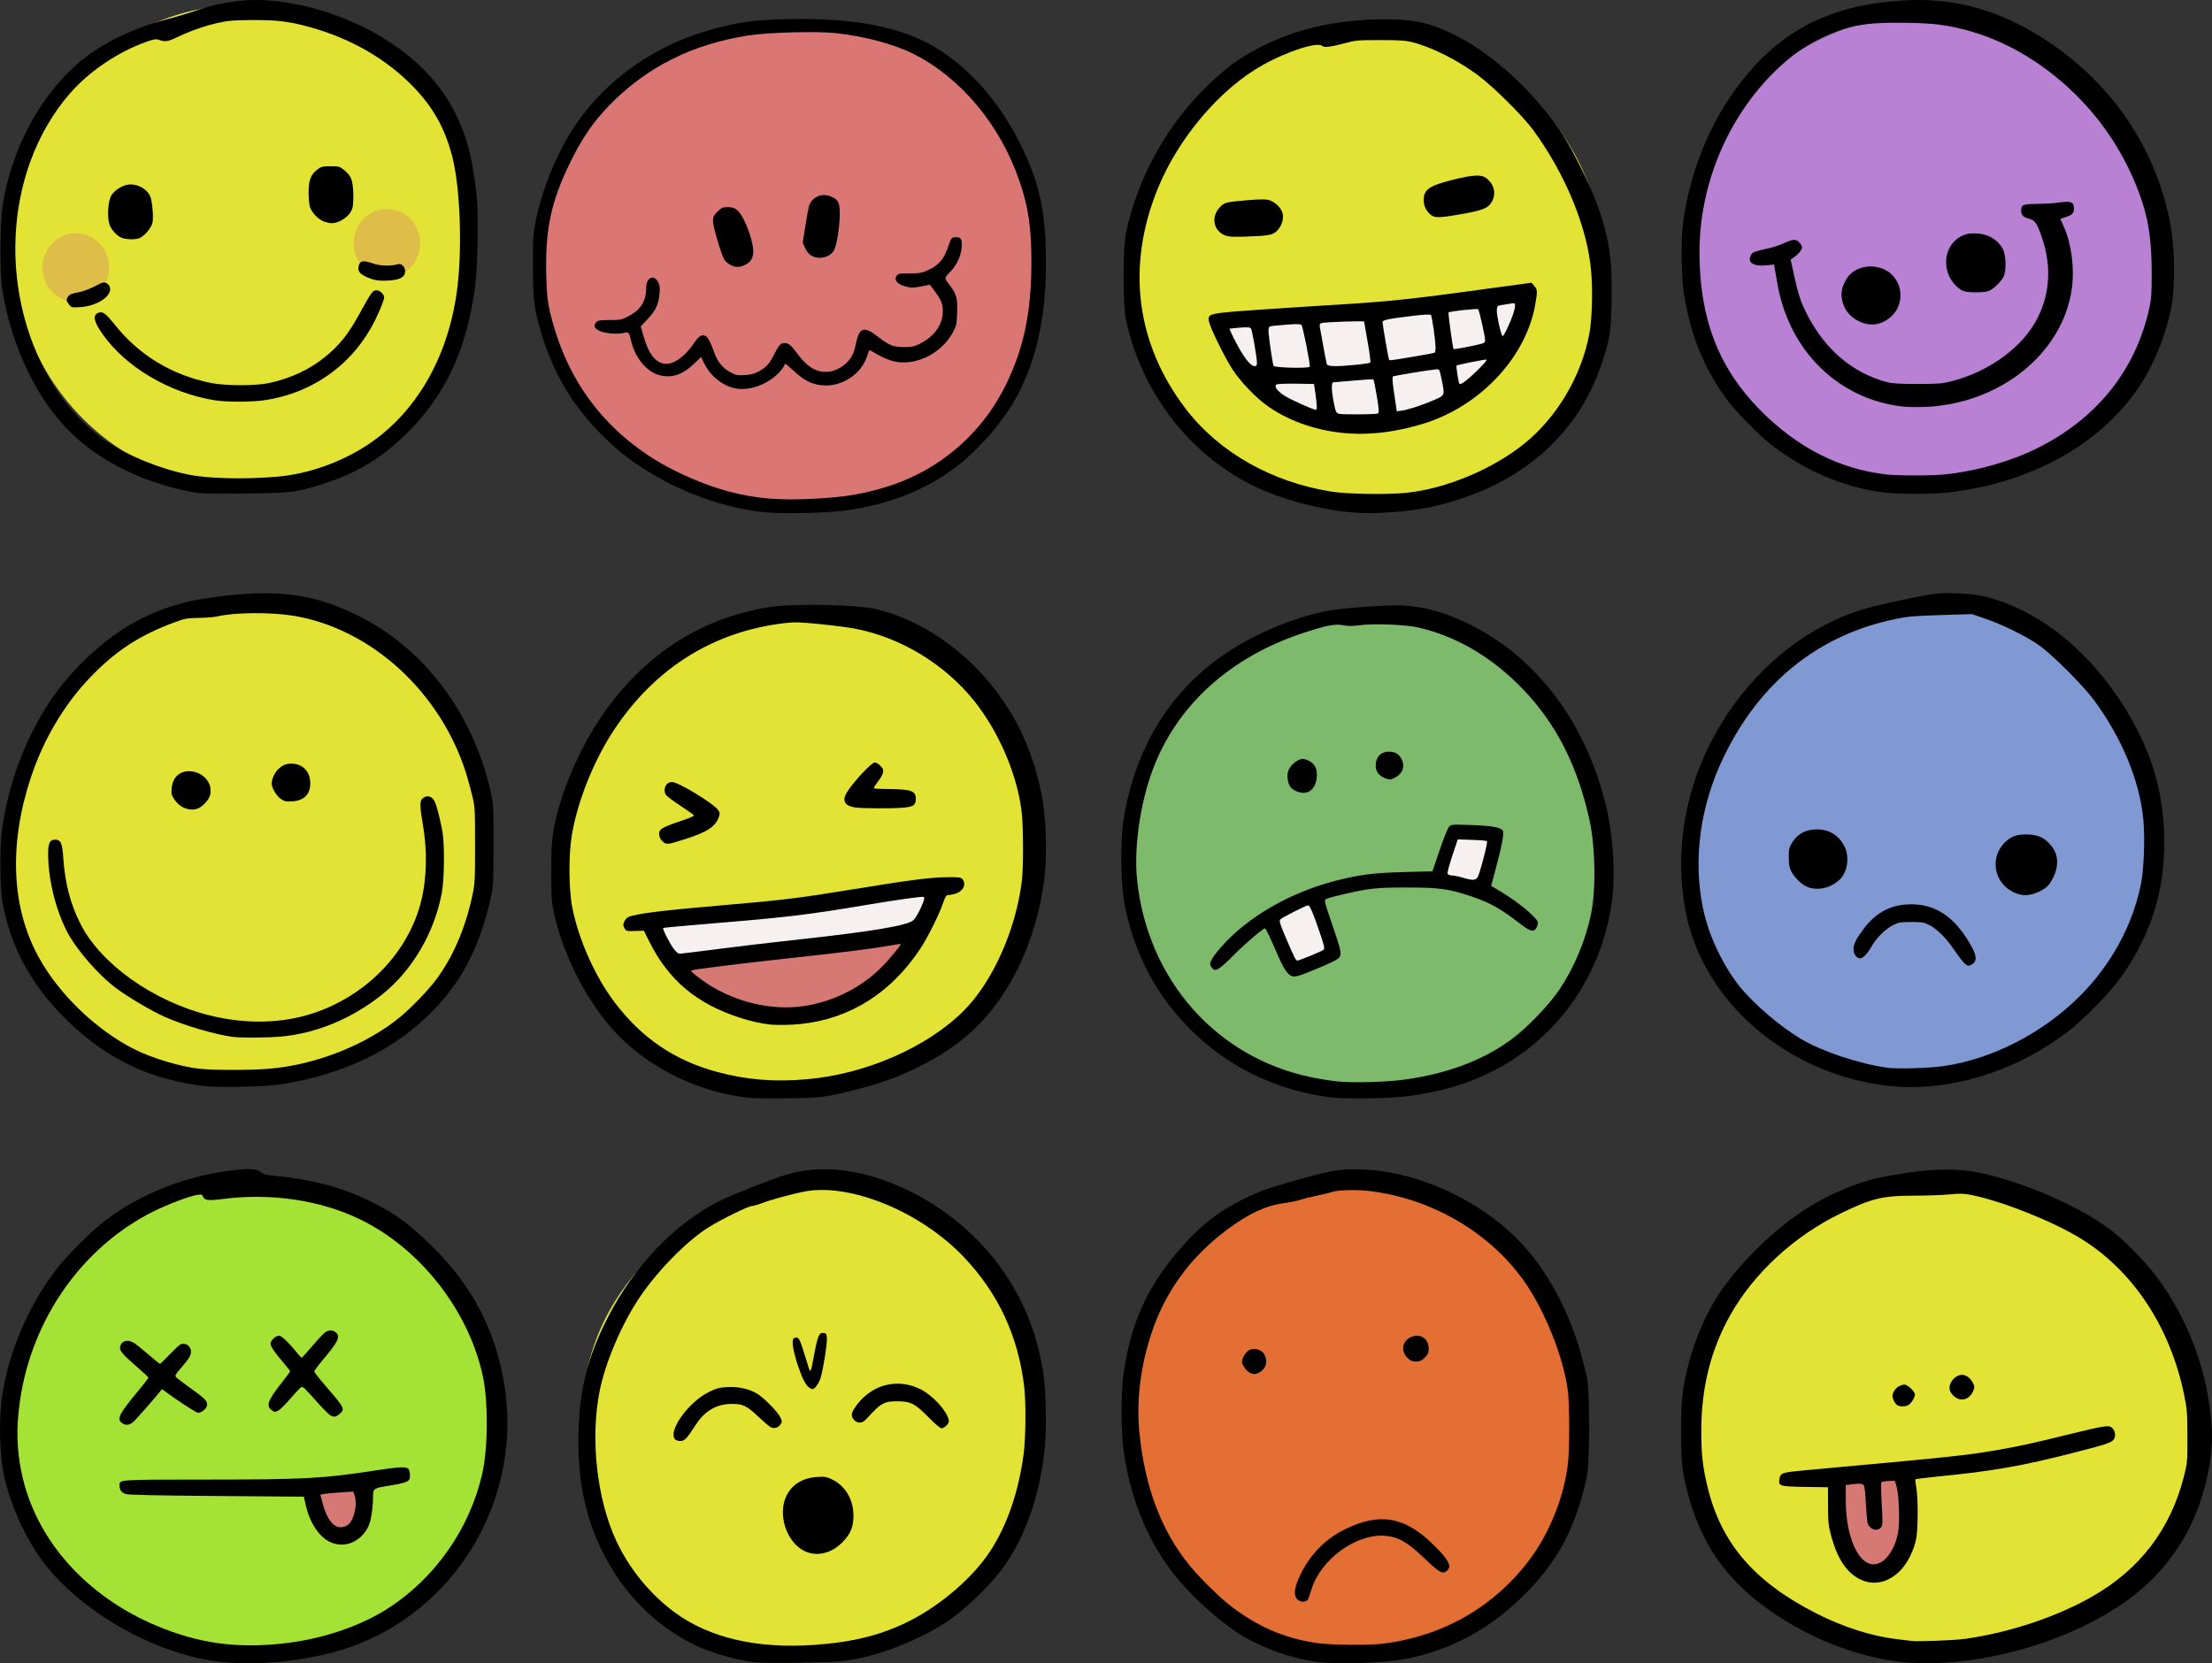
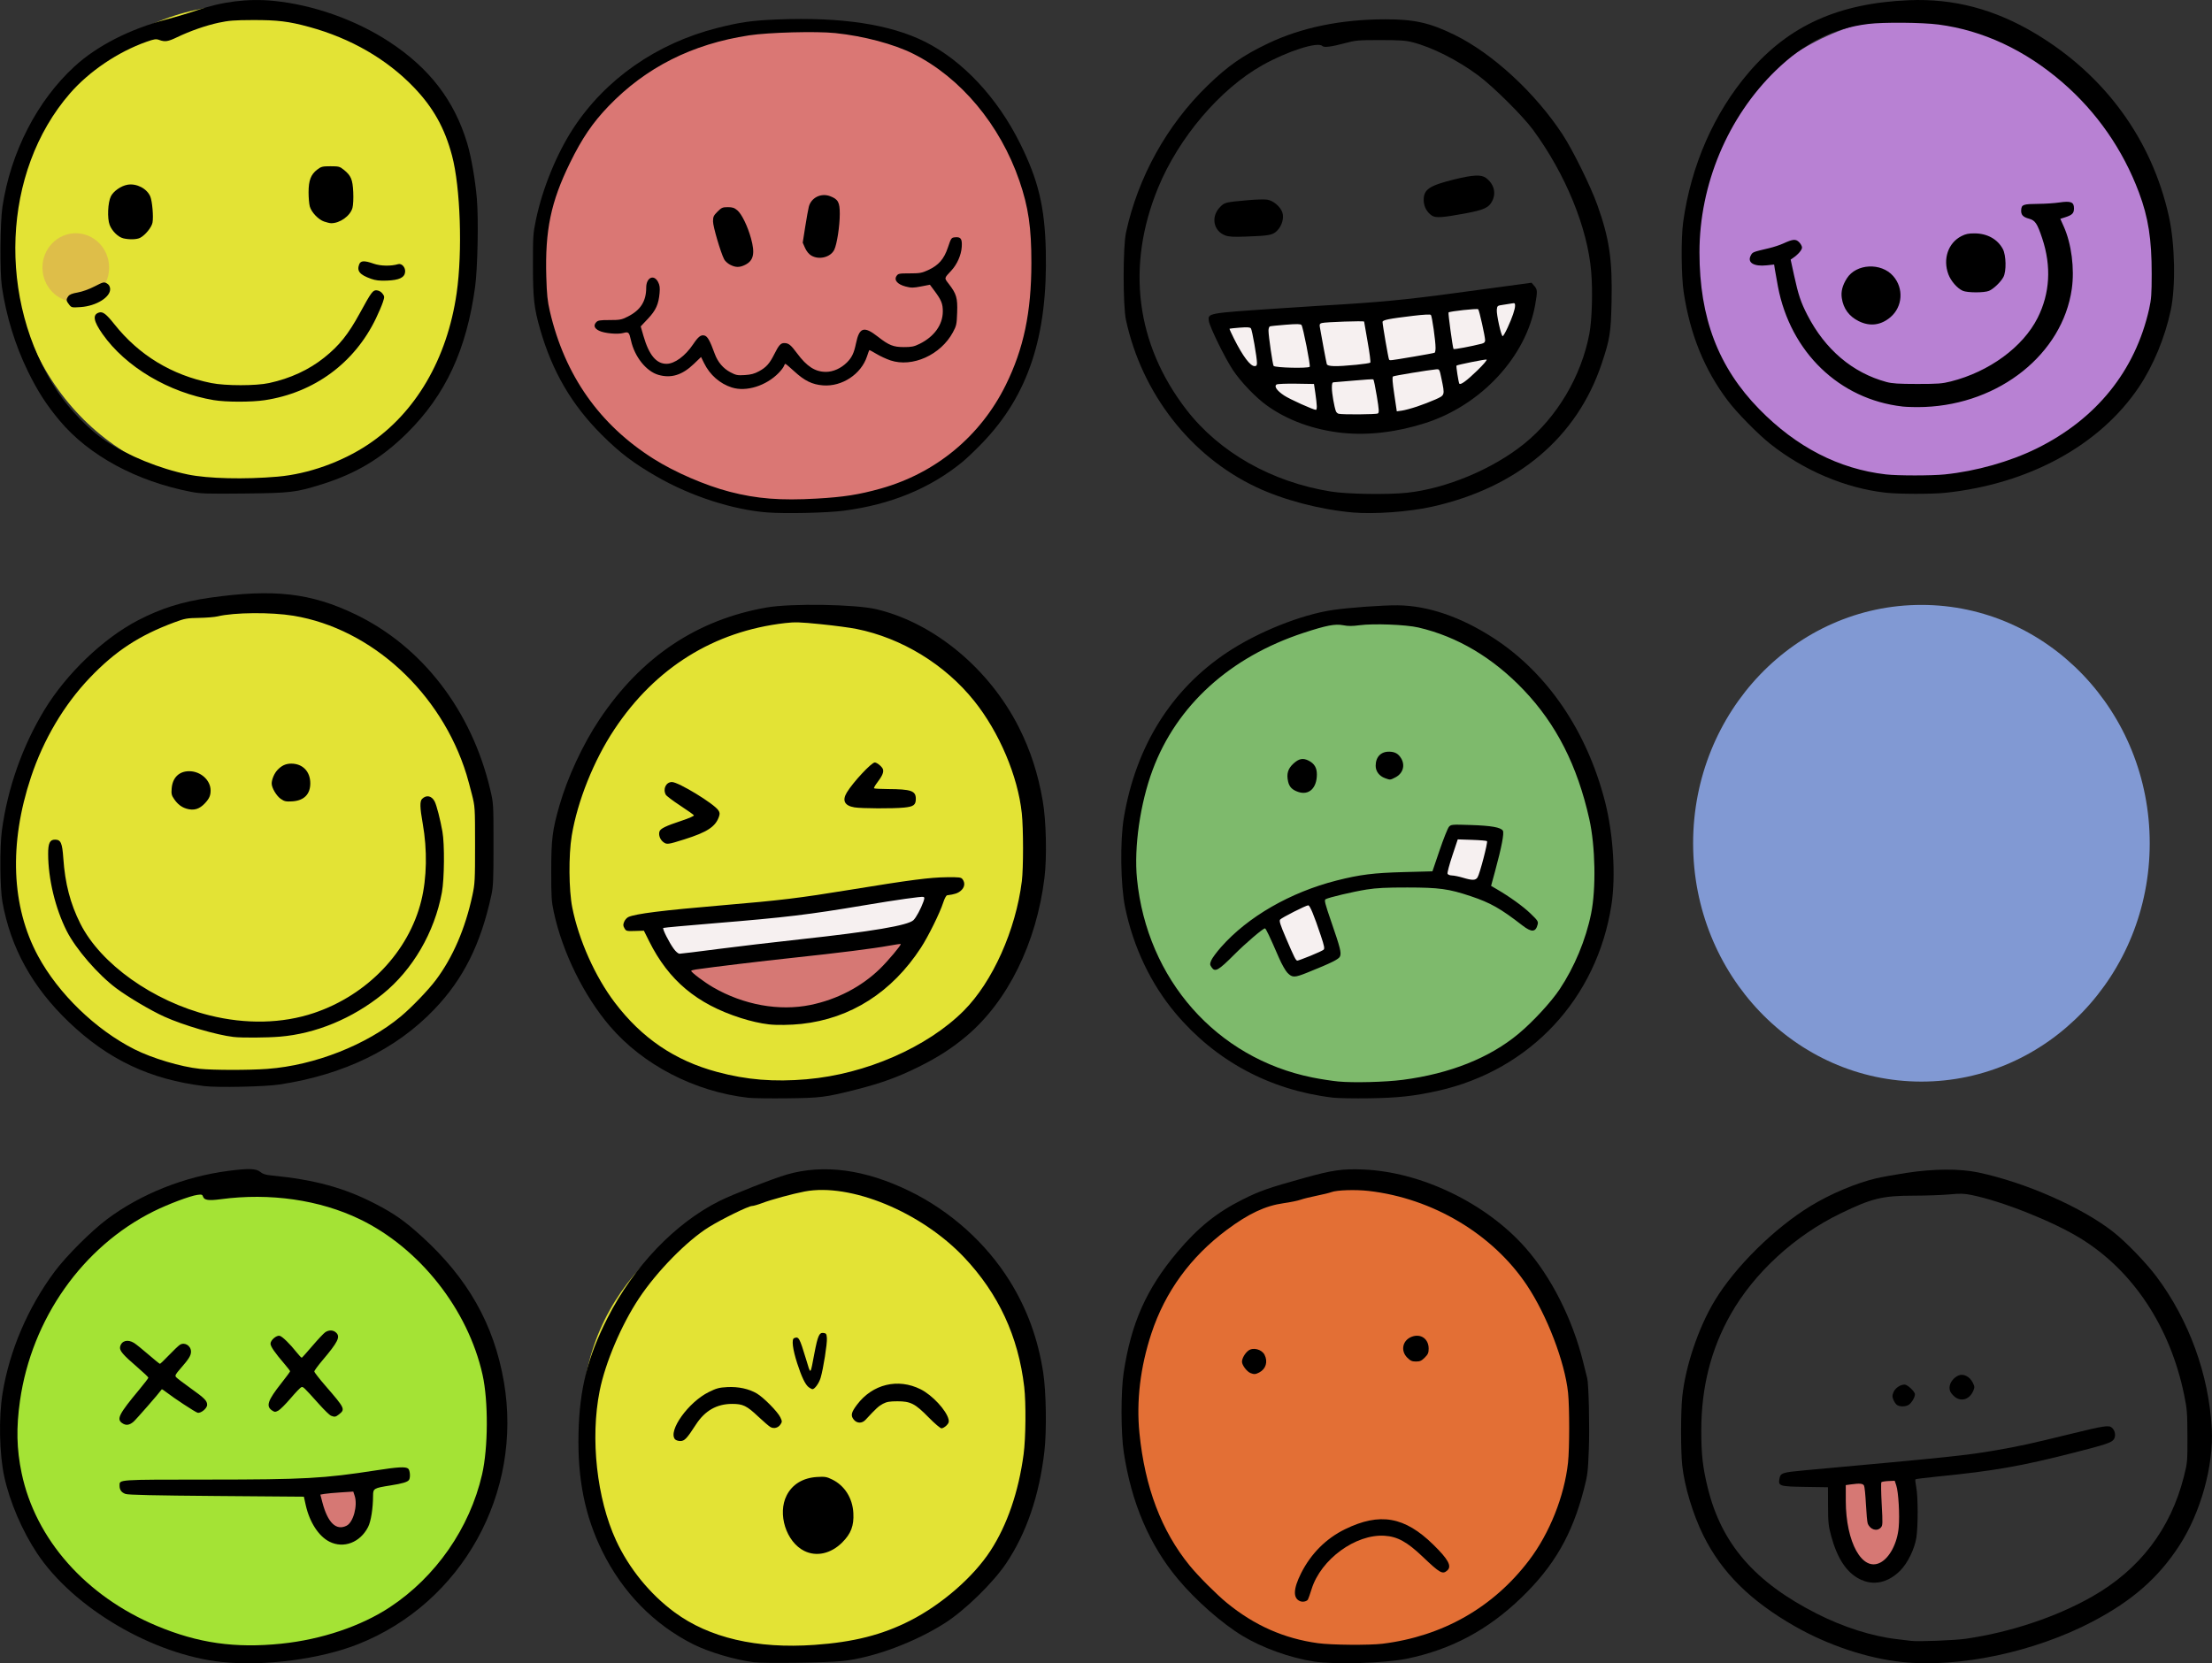
<svg xmlns="http://www.w3.org/2000/svg" xmlns:ns1="http://www.inkscape.org/namespaces/inkscape" xmlns:ns2="http://sodipodi.sourceforge.net/DTD/sodipodi-0.dtd" width="159.121mm" height="119.682mm" viewBox="0 0 159.121 119.682" version="1.1" id="svg8" ns1:version="0.91 r13725" ns2:docname="emoticon-doodles-colour.svg">
  <rect x="0" y="0" width="159.121" height="119.682" fill="#333333" stroke="none" />
  <title id="title828">Emoticon Doodles</title>
  <defs id="defs2" />
  <ns2:namedview id="base" pagecolor="#ffffff" bordercolor="#666666" borderopacity="1.0" ns1:pageopacity="0.0" ns1:pageshadow="2" ns1:zoom="1.2799227" ns1:cx="320.53797" ns1:cy="207.92086" ns1:document-units="mm" ns1:current-layer="layer1" showgrid="false" fit-margin-top="0" fit-margin-left="0" fit-margin-right="0" fit-margin-bottom="0" ns1:window-width="1916" ns1:window-height="1035" ns1:window-x="9" ns1:window-y="4" ns1:window-maximized="0" />
  <g ns1:label="Layer 1" ns1:groupmode="layer" id="layer1" transform="translate(380.935,-0.943)">
    <g id="g138743">
      <ellipse ry="17.295" rx="17.15" cy="103.04" cx="-362.767" id="ellipse138605" style="opacity:1;fill:#a4e335;fill-opacity:1;fill-rule:evenodd;stroke:none;stroke-width:2;stroke-linecap:round;stroke-linejoin:round;stroke-miterlimit:4;stroke-dasharray:none;stroke-opacity:1" />
      <path ns1:connector-curvature="0" id="path138618" d="m -358.843,107.836 1.163,3.052 1.453,0.872 1.453,-1.163 -0.291,-2.907 z" style="fill:#d67874;fill-opacity:1;fill-rule:evenodd;stroke:none;stroke-width:0.282px;stroke-linecap:butt;stroke-linejoin:miter;stroke-opacity:1" />
      <path ns2:nodetypes="ssssssscsssssscsssssccsssscccccccsssccccsccccccccscccsssssssscsccsscccccccscsscsscscccscscscscc" ns1:connector-curvature="0" id="path826" d="m -364.947,120.534 c -4.968,-0.519 -10.695,-3.88 -13.311,-7.811 -1.078,-1.62 -1.972,-3.704 -2.369,-5.523 -0.356,-1.632 -0.409,-4.258 -0.122,-6.02 0.5,-3.067 1.824,-6.158 3.74,-8.736 0.831,-1.118 2.645,-2.931 3.783,-3.781 2.426,-1.812 5.559,-3.06 8.71,-3.47 1.464,-0.191 2.01,-0.173 2.303,0.073 0.178,0.15 0.38,0.214 0.799,0.255 3.107,0.303 5.23,0.882 7.463,2.034 1.363,0.703 2.114,1.23 3.337,2.338 3.331,3.02 5.211,6.34 5.924,10.464 1.386,8.01 -3.008,15.928 -10.485,18.891 -2.709,1.073 -6.734,1.603 -9.773,1.285 z m 4.26,-1.324 c 2.865,-0.294 5.718,-1.253 7.792,-2.62 3.31,-2.182 5.749,-5.692 6.639,-9.556 0.439,-1.906 0.455,-5.281 0.034,-7.17 -1.047,-4.703 -4.527,-9.114 -8.829,-11.193 -2.89,-1.396 -6.464,-1.912 -9.989,-1.442 -0.888,0.118 -1.207,0.073 -1.288,-0.182 -0.049,-0.154 -0.099,-0.17 -0.414,-0.127 -0.52,0.071 -2.096,0.664 -3.132,1.178 -5.114,2.538 -8.777,7.727 -9.623,13.631 -0.278,1.943 -0.244,3.476 0.116,5.202 0.994,4.764 4.61,8.856 9.714,10.995 2.979,1.248 5.634,1.628 8.979,1.285 z m 3.457,-7.334 c -0.778,-0.388 -1.436,-1.401 -1.711,-2.634 l -0.135,-0.607 -6.277,-0.05 c -4.448,-0.035 -6.356,-0.078 -6.548,-0.146 -0.299,-0.106 -0.433,-0.293 -0.433,-0.602 0,-0.444 -0.206,-0.43 6.375,-0.433 6.95,-0.003 8.293,-0.077 12.099,-0.667 1.565,-0.243 2.106,-0.271 2.287,-0.121 0.134,0.111 0.175,0.632 0.064,0.807 -0.099,0.155 -0.47,0.267 -1.332,0.402 -1.203,0.189 -1.255,0.219 -1.257,0.732 -0.003,0.924 -0.151,1.854 -0.358,2.26 -0.569,1.114 -1.755,1.567 -2.774,1.059 z m 1.238,-1.159 c 0.477,-0.246 0.798,-1.454 0.571,-2.142 l -0.101,-0.307 -0.883,0.057 c -0.486,0.031 -1.019,0.08 -1.184,0.109 l -0.301,0.052 0.143,0.548 c 0.387,1.484 1.002,2.073 1.755,1.684 z m -16.158,-7.377 c -0.415,-0.291 -0.229,-0.653 1.246,-2.425 0.353,-0.425 0.643,-0.804 0.643,-0.843 0,-0.039 -0.35,-0.372 -0.778,-0.74 -1.077,-0.926 -1.321,-1.216 -1.255,-1.49 0.104,-0.432 0.541,-0.551 0.999,-0.271 0.138,0.084 0.602,0.457 1.03,0.829 0.428,0.371 0.804,0.675 0.835,0.675 0.031,0 0.322,-0.278 0.646,-0.618 0.324,-0.34 0.678,-0.677 0.787,-0.748 0.339,-0.222 0.802,0.061 0.802,0.49 0,0.281 -0.154,0.528 -0.777,1.242 -0.345,0.396 -0.388,0.482 -0.296,0.593 0.059,0.072 0.534,0.434 1.054,0.805 0.997,0.711 1.18,0.895 1.18,1.19 0,0.254 -0.464,0.631 -0.693,0.563 -0.186,-0.056 -1.695,-1.047 -2.233,-1.467 -0.173,-0.135 -0.324,-0.232 -0.336,-0.215 -0.204,0.291 -1.854,2.18 -2.044,2.34 -0.296,0.249 -0.543,0.277 -0.809,0.09 z m 15.022,-0.531 c -0.094,-0.038 -0.467,-0.399 -0.829,-0.802 -1.153,-1.284 -1.171,-1.301 -1.305,-1.25 -0.07,0.027 -0.418,0.39 -0.772,0.806 -0.354,0.417 -0.752,0.813 -0.883,0.881 -0.213,0.11 -0.26,0.109 -0.438,-0.007 -0.467,-0.306 -0.329,-0.718 0.663,-1.974 0.345,-0.436 0.626,-0.819 0.626,-0.851 0,-0.032 -0.181,-0.268 -0.402,-0.525 -0.695,-0.809 -1.007,-1.261 -1.007,-1.461 0,-0.255 0.434,-0.624 0.663,-0.564 0.194,0.051 0.732,0.576 1.209,1.18 0.179,0.226 0.348,0.404 0.377,0.394 0.029,-0.009 0.376,-0.397 0.772,-0.861 0.396,-0.464 0.81,-0.902 0.919,-0.974 0.275,-0.18 0.587,-0.163 0.792,0.043 0.299,0.299 0.113,0.669 -0.992,1.976 -0.325,0.384 -0.59,0.747 -0.59,0.806 0,0.059 0.365,0.528 0.811,1.042 1.402,1.617 1.431,1.678 0.955,2.052 -0.231,0.182 -0.308,0.194 -0.57,0.088 z" style="fill:#000000;stroke-width:1" />
    </g>
    <g id="g138724">
      <ellipse style="opacity:1;fill:#e3e335;fill-opacity:1;fill-rule:evenodd;stroke:none;stroke-width:2;stroke-linecap:round;stroke-linejoin:round;stroke-miterlimit:4;stroke-dasharray:none;stroke-opacity:1" id="ellipse138594" cx="-363.349" cy="61.764" rx="17.15" ry="17.295" />
      <path ns2:nodetypes="csscsssssccsscccsssccssscsssssscccssscsssssssccccssccsccsssscsssssc" style="fill:#000000;stroke-width:1" d="m -366.241,79.091 c -3.893,-0.474 -6.923,-1.908 -9.747,-4.614 -2.626,-2.516 -4.174,-5.318 -4.774,-8.641 -0.176,-0.976 -0.198,-3.956 -0.037,-5.14 0.415,-3.055 1.472,-6.055 3.054,-8.663 1.585,-2.614 4.242,-5.16 6.737,-6.456 1.661,-0.863 3.17,-1.339 5.14,-1.621 4.612,-0.661 7.314,-0.351 10.528,1.205 4.803,2.326 8.331,6.921 9.669,12.592 0.234,0.994 0.235,0.998 0.236,3.938 9.4e-4,2.547 -0.019,3.038 -0.151,3.647 -0.766,3.544 -2.01,6.038 -4.106,8.229 -2.755,2.88 -6.496,4.7 -11.119,5.408 -1.049,0.161 -4.464,0.234 -5.43,0.116 z m 4.559,-1.24 c 3.385,-0.252 7.124,-1.724 9.581,-3.773 0.771,-0.643 1.97,-1.888 2.511,-2.608 1.228,-1.633 2.125,-3.712 2.639,-6.111 0.177,-0.829 0.191,-1.082 0.19,-3.626 -10e-4,-2.714 -0.003,-2.743 -0.231,-3.647 -0.127,-0.502 -0.299,-1.136 -0.384,-1.411 -1.818,-5.891 -6.833,-10.497 -12.44,-11.426 -1.607,-0.266 -4.275,-0.245 -5.465,0.044 -0.209,0.051 -0.808,0.1 -1.333,0.109 -0.869,0.015 -1.025,0.043 -1.765,0.317 -2.526,0.935 -4.254,2.065 -6.08,3.976 -1.865,1.952 -3.341,4.44 -4.246,7.159 -1.596,4.797 -1.419,9.312 0.507,12.878 1.461,2.706 4.144,5.302 6.936,6.712 1.281,0.647 3.335,1.26 4.704,1.404 0.954,0.101 3.545,0.103 4.876,0.004 z m -2.445,-2.294 c -1.238,-0.144 -3.616,-0.841 -4.988,-1.462 -0.967,-0.437 -2.598,-1.402 -3.46,-2.046 -1.315,-0.983 -2.91,-2.827 -3.564,-4.123 -0.817,-1.619 -1.328,-3.74 -1.333,-5.534 -0.002,-0.773 0.121,-1.034 0.488,-1.034 0.424,0 0.526,0.227 0.604,1.348 0.126,1.815 0.503,3.263 1.225,4.696 1.463,2.906 5.229,5.583 9.278,6.597 2.621,0.656 5.255,0.597 7.53,-0.169 3.839,-1.293 6.815,-4.41 7.717,-8.08 0.403,-1.641 0.44,-3.648 0.103,-5.552 -0.203,-1.143 -0.215,-1.602 -0.046,-1.771 0.308,-0.308 0.691,-0.23 0.905,0.183 0.14,0.271 0.401,1.284 0.559,2.168 0.162,0.91 0.14,3.408 -0.038,4.376 -0.531,2.88 -2.102,5.574 -4.271,7.325 -2.172,1.753 -4.8,2.841 -7.382,3.055 -0.939,0.078 -2.743,0.09 -3.326,0.022 z m -3.406,-16.432 c -0.344,-0.104 -0.623,-0.32 -0.865,-0.669 -0.197,-0.284 -0.221,-0.386 -0.188,-0.787 0.064,-0.775 0.534,-1.235 1.26,-1.235 0.825,0 1.541,0.645 1.541,1.387 0,0.365 -0.096,0.583 -0.404,0.915 -0.402,0.434 -0.809,0.552 -1.344,0.39 z m 6.793,-0.7 c -0.307,-0.213 -0.651,-0.794 -0.651,-1.1 0,-0.293 0.18,-0.724 0.405,-0.968 0.3,-0.326 0.606,-0.469 1.003,-0.469 0.821,0 1.369,0.568 1.369,1.418 0,0.793 -0.46,1.249 -1.306,1.298 -0.446,0.026 -0.558,0.001 -0.819,-0.18 z" id="path138562" ns1:connector-curvature="0" />
    </g>
    <g id="g138705">
      <ellipse ry="17.295" rx="16.569" cy="18.598" cx="-363.494" id="path138592" style="opacity:1;fill:#e3e335;fill-opacity:1;fill-rule:evenodd;stroke:none;stroke-width:2;stroke-linecap:round;stroke-linejoin:round;stroke-miterlimit:4;stroke-dasharray:none;stroke-opacity:1" />
      <ellipse ry="2.471" rx="2.398" cy="20.197" cx="-375.484" id="path138633" style="opacity:0.327;fill:#d47373;fill-opacity:1;fill-rule:evenodd;stroke:none;stroke-width:2;stroke-linecap:round;stroke-linejoin:round;stroke-miterlimit:4;stroke-dasharray:none;stroke-opacity:1" />
-       <ellipse style="opacity:0.327;fill:#d47373;fill-opacity:1;fill-rule:evenodd;stroke:none;stroke-width:2;stroke-linecap:round;stroke-linejoin:round;stroke-miterlimit:4;stroke-dasharray:none;stroke-opacity:1" id="ellipse138635" cx="-353.102" cy="18.453" rx="2.398" ry="2.471" />
      <path ns1:connector-curvature="0" id="path138564" d="m -367.194,36.332 c -3.923,-0.758 -7.349,-2.614 -9.445,-5.117 -0.959,-1.145 -1.581,-2.111 -2.288,-3.553 -0.909,-1.854 -1.562,-3.977 -1.873,-6.093 -0.153,-1.043 -0.129,-4.62 0.039,-5.735 0.594,-3.944 2.498,-7.651 5.202,-10.124 1.621,-1.482 3.974,-2.681 6.625,-3.376 0.661,-0.173 1.631,-0.464 2.155,-0.646 1.809,-0.63 3.687,-0.863 5.503,-0.685 2.861,0.281 5.922,1.362 8.34,2.946 2.895,1.896 4.685,4.226 5.609,7.3 0.29,0.965 0.582,2.645 0.697,4.008 0.125,1.479 0.055,4.971 -0.126,6.312 -0.613,4.539 -2.135,7.809 -4.907,10.547 -1.822,1.8 -3.643,2.895 -6.096,3.667 -1.88,0.592 -2.257,0.636 -5.621,0.671 -2.676,0.027 -3.117,0.013 -3.813,-0.121 z m 6.235,-1.093 c 2.188,-0.189 4.602,-1.047 6.5,-2.31 3.42,-2.276 5.691,-6.158 6.373,-10.894 0.429,-2.981 0.273,-7.622 -0.333,-9.898 -0.528,-1.983 -1.347,-3.451 -2.733,-4.898 -1.954,-2.041 -4.553,-3.542 -7.542,-4.358 -1.471,-0.402 -2.28,-0.5 -4.066,-0.495 -1.309,0.004 -1.722,0.036 -2.442,0.191 -0.93,0.2 -2.047,0.59 -3.008,1.051 -0.642,0.308 -0.855,0.34 -1.271,0.189 -0.231,-0.084 -0.354,-0.066 -0.918,0.133 -2.05,0.724 -4.128,2.128 -5.512,3.724 -4.873,5.62 -5.252,14.874 -0.879,21.455 0.863,1.298 2.311,2.783 3.455,3.541 1.619,1.074 3.882,1.996 5.933,2.418 1.436,0.295 4.071,0.358 6.442,0.152 z m -4.592,-5.504 c -3.241,-0.545 -6.346,-2.39 -8.01,-4.759 -0.655,-0.932 -0.731,-1.393 -0.255,-1.544 0.275,-0.087 0.52,0.098 1.102,0.831 1.772,2.236 4.134,3.671 6.981,4.242 1.028,0.206 3.208,0.206 4.159,-0.001 1.528,-0.332 2.862,-0.949 3.969,-1.835 1.077,-0.862 1.723,-1.669 2.555,-3.193 0.838,-1.534 0.939,-1.67 1.225,-1.642 0.151,0.015 0.312,0.109 0.407,0.237 0.15,0.202 0.151,0.232 0.023,0.622 -0.074,0.225 -0.298,0.748 -0.496,1.161 -1.544,3.212 -4.441,5.344 -7.999,5.884 -0.953,0.145 -2.792,0.143 -3.662,-0.004 z m -10.416,-6.881 c -0.213,-0.271 -0.222,-0.36 -0.057,-0.594 0.088,-0.126 0.279,-0.203 0.677,-0.272 0.334,-0.058 0.818,-0.232 1.216,-0.437 0.62,-0.319 0.675,-0.333 0.877,-0.22 0.146,0.081 0.223,0.202 0.24,0.375 0.059,0.6 -0.981,1.255 -2.116,1.333 -0.642,0.044 -0.661,0.04 -0.837,-0.184 z m 21.716,-1.853 c -0.807,-0.287 -1.028,-0.557 -0.847,-1.033 0.106,-0.279 0.365,-0.291 1.05,-0.05 0.484,0.17 1.248,0.184 1.746,0.033 0.264,-0.08 0.543,0.228 0.51,0.563 -0.04,0.402 -0.427,0.586 -1.305,0.619 -0.54,0.02 -0.816,-0.011 -1.154,-0.131 z m -17.822,-2.913 c -0.364,-0.086 -0.807,-0.524 -0.974,-0.962 -0.181,-0.473 -0.133,-1.604 0.087,-2.054 0.183,-0.374 0.735,-0.759 1.203,-0.838 0.649,-0.11 1.395,0.278 1.634,0.85 0.142,0.34 0.237,1.461 0.158,1.879 -0.064,0.338 -0.521,0.9 -0.887,1.09 -0.246,0.127 -0.769,0.143 -1.22,0.037 z m 14.452,-1.203 c -0.419,-0.148 -0.913,-0.67 -1.029,-1.088 -0.049,-0.177 -0.089,-0.638 -0.088,-1.026 0.002,-0.848 0.166,-1.276 0.625,-1.626 0.283,-0.216 0.376,-0.239 0.955,-0.239 0.594,0 0.665,0.019 0.96,0.257 0.514,0.416 0.63,0.689 0.673,1.596 0.022,0.46 -0.002,0.944 -0.055,1.142 -0.157,0.577 -0.909,1.115 -1.542,1.103 -0.091,-0.002 -0.315,-0.056 -0.497,-0.12 z" style="fill:#000000;stroke-width:1" ns2:nodetypes="cssscssssssscsssccsssssssssssssssscsssscsscccssccccssccscccssccccccccsccccccccsssscccc" />
    </g>
    <g id="g138711">
      <path ns2:nodetypes="sssss" ns1:connector-curvature="0" id="ellipse138615" d="m -306.23,19.761 c -0.436,12.313 -8.036,17.295 -17.949,17.295 -9.913,-1e-6 -17.949,-7.743 -17.949,-17.295 0,-9.552 8.036,-17.295 17.949,-17.295 9.913,5e-7 18.287,7.749 17.949,17.295 z" style="opacity:1;fill:#da7774;fill-opacity:1;fill-rule:evenodd;stroke:none;stroke-width:2;stroke-linecap:round;stroke-linejoin:round;stroke-miterlimit:4;stroke-dasharray:none;stroke-opacity:1" />
      <path ns2:nodetypes="sssscsssssssssssssscssssssccssscccssssccscsccscccscssscssssssscssscsccscsscsscccscssscccccccscscsscccccccsccc" style="fill:#000000;stroke-width:1" d="m -325.705,37.818 c -2.501,-0.19 -5.523,-1.166 -7.977,-2.578 -1.683,-0.968 -2.662,-1.711 -3.967,-3.014 -2.159,-2.154 -3.56,-4.553 -4.431,-7.589 -0.44,-1.532 -0.517,-2.221 -0.518,-4.643 -10e-4,-2.062 0.012,-2.261 0.219,-3.253 0.468,-2.238 1.495,-4.749 2.687,-6.57 2.314,-3.536 5.995,-6.105 10.329,-7.209 1.674,-0.426 2.518,-0.546 4.368,-0.62 4.592,-0.183 8.103,0.35 10.613,1.612 2.711,1.364 5.187,4.014 6.824,7.304 1.316,2.645 1.779,4.577 1.853,7.722 0.143,6.143 -1.257,10.391 -4.56,13.828 -0.491,0.511 -1.144,1.134 -1.451,1.384 -2.334,1.903 -5.137,3.054 -8.519,3.498 -1.179,0.155 -4.187,0.225 -5.468,0.127 z m 3.523,-1 c 1.951,-0.112 3.029,-0.281 4.601,-0.721 3.962,-1.109 7.174,-3.767 8.991,-7.441 1.292,-2.613 1.844,-5.237 1.848,-8.787 0.002,-2.549 -0.213,-4.026 -0.863,-5.917 -1.386,-4.032 -4.213,-7.419 -7.622,-9.133 -1.403,-0.705 -3.582,-1.285 -5.623,-1.496 -1.373,-0.142 -4.787,-0.051 -6.202,0.164 -4.094,0.624 -7.424,2.303 -10.109,5.096 -1.141,1.187 -1.906,2.312 -2.769,4.073 -1.381,2.817 -1.804,4.853 -1.707,8.207 0.037,1.285 0.085,1.743 0.258,2.487 1.073,4.604 3.571,8.155 7.467,10.612 1.533,0.967 3.716,1.911 5.467,2.365 1.957,0.507 3.66,0.641 6.263,0.491 z m -6.093,-7.988 c -0.875,-0.278 -1.595,-0.908 -2.016,-1.767 l -0.212,-0.433 -0.518,0.498 c -0.841,0.807 -1.64,1.053 -2.557,0.786 -0.872,-0.254 -1.708,-1.303 -1.964,-2.466 -0.133,-0.605 -0.177,-0.649 -0.548,-0.546 -0.41,0.114 -1.363,0.027 -1.742,-0.158 -0.351,-0.171 -0.425,-0.382 -0.217,-0.612 0.124,-0.137 0.26,-0.16 0.963,-0.16 0.744,0 0.863,-0.022 1.31,-0.248 0.922,-0.466 1.327,-1.103 1.327,-2.088 0,-0.725 0.552,-0.983 0.855,-0.399 0.116,0.223 0.14,0.406 0.107,0.788 -0.071,0.815 -0.267,1.247 -0.84,1.855 l -0.518,0.549 0.199,0.69 c 0.395,1.368 0.923,2.005 1.66,2.002 0.585,-0.002 1.344,-0.56 1.914,-1.408 0.369,-0.549 0.555,-0.693 0.812,-0.628 0.221,0.055 0.396,0.366 0.741,1.317 0.214,0.589 0.608,1.054 1.123,1.326 0.406,0.214 0.516,0.236 1.04,0.203 0.441,-0.027 0.694,-0.095 1.022,-0.274 0.519,-0.283 0.761,-0.553 1.1,-1.232 0.32,-0.64 0.459,-0.796 0.709,-0.796 0.318,0 0.474,0.124 0.932,0.742 0.701,0.946 1.3,1.33 2.074,1.33 0.518,0 1.086,-0.255 1.509,-0.678 0.356,-0.356 0.507,-0.674 0.65,-1.365 0.241,-1.168 0.574,-1.272 1.573,-0.491 0.794,0.621 1.114,0.75 1.865,0.751 0.558,0.001 0.737,-0.035 1.129,-0.227 1.059,-0.52 1.675,-1.375 1.68,-2.331 0.003,-0.561 -0.105,-0.826 -0.614,-1.508 l -0.314,-0.421 -0.641,0.124 c -0.559,0.108 -0.699,0.109 -1.099,0.006 -0.59,-0.152 -0.86,-0.46 -0.663,-0.756 0.118,-0.178 0.183,-0.191 0.946,-0.191 0.724,0 0.877,-0.027 1.326,-0.234 0.762,-0.352 1.144,-0.789 1.427,-1.634 0.226,-0.673 0.246,-0.703 0.503,-0.728 0.424,-0.042 0.528,0.104 0.491,0.69 -0.037,0.585 -0.332,1.255 -0.748,1.702 -0.531,0.57 -0.522,0.522 -0.182,0.964 0.552,0.719 0.635,1.004 0.6,2.048 -0.029,0.855 -0.051,0.959 -0.305,1.43 -0.878,1.63 -2.914,2.548 -4.489,2.024 -0.296,-0.099 -0.756,-0.312 -1.021,-0.473 -0.265,-0.162 -0.493,-0.281 -0.507,-0.265 -0.014,0.016 -0.086,0.216 -0.161,0.444 -0.421,1.284 -1.797,2.194 -3.163,2.091 -0.78,-0.059 -1.331,-0.329 -2.077,-1.016 -0.316,-0.291 -0.6,-0.531 -0.631,-0.533 -0.031,-0.002 -0.079,0.068 -0.107,0.156 -0.028,0.088 -0.197,0.31 -0.376,0.495 -0.9,0.928 -2.334,1.378 -3.357,1.053 z m -0.144,-8.841 c -0.17,-0.09 -0.362,-0.265 -0.425,-0.39 -0.255,-0.499 -0.799,-2.35 -0.799,-2.72 0,-0.338 0.04,-0.426 0.322,-0.708 0.289,-0.289 0.365,-0.322 0.74,-0.322 0.334,0 0.472,0.045 0.687,0.227 0.314,0.264 0.738,1.135 0.982,2.015 0.3,1.082 0.189,1.597 -0.408,1.902 -0.406,0.207 -0.7,0.206 -1.098,-0.004 z m 5.837,-0.661 c -0.169,-0.103 -0.34,-0.313 -0.442,-0.546 l -0.167,-0.378 0.178,-1.133 c 0.098,-0.623 0.216,-1.277 0.261,-1.453 0.17,-0.656 0.881,-1.007 1.534,-0.758 0.576,0.22 0.693,0.436 0.693,1.275 -3.1e-4,0.865 -0.203,2.182 -0.397,2.579 -0.265,0.544 -1.103,0.752 -1.66,0.412 z" id="path138566" ns1:connector-curvature="0" />
    </g>
    <g id="g138728">
      <ellipse ry="17.077" rx="17.15" cy="62.418" cx="-323.526" id="ellipse138596" style="opacity:1;fill:#e3e335;fill-opacity:1;fill-rule:evenodd;stroke:none;stroke-width:2;stroke-linecap:round;stroke-linejoin:round;stroke-miterlimit:4;stroke-dasharray:none;stroke-opacity:1" />
      <path ns1:connector-curvature="0" id="path138620" d="m -331.81,69.903 c 0.581,0 16.569,-1.744 16.569,-1.744 l -1.017,1.889 -3.052,2.907 -4.651,1.308 -3.488,-1.017 -2.907,-1.163 -1.453,-1.308 z" style="fill:#d67874;fill-opacity:1;fill-rule:evenodd;stroke:none;stroke-width:0.282px;stroke-linecap:butt;stroke-linejoin:miter;stroke-opacity:1" />
      <path ns1:connector-curvature="0" id="path138624" d="m -334.281,67.141 1.889,2.907 17.586,-2.18 1.163,-3.197 -10.028,1.599 z" style="fill:#f6f0f0;fill-opacity:1;fill-rule:evenodd;stroke:none;stroke-width:0.282px;stroke-linecap:butt;stroke-linejoin:miter;stroke-opacity:1" />
      <path ns1:connector-curvature="0" id="path138568" d="m -327.114,79.931 c -3.85,-0.44 -7.565,-2.363 -9.946,-5.147 -1.874,-2.191 -3.411,-5.315 -4.035,-8.203 -0.168,-0.775 -0.188,-1.097 -0.187,-2.943 9.4e-4,-2.315 0.081,-2.962 0.587,-4.725 0.583,-2.035 1.688,-4.413 2.876,-6.192 3.008,-4.504 7.015,-7.191 12.033,-8.067 1.765,-0.308 6.393,-0.234 7.907,0.128 4.145,0.99 8.109,4.28 10.237,8.497 0.834,1.652 1.38,3.337 1.719,5.303 0.247,1.433 0.305,4.024 0.123,5.513 -0.575,4.705 -2.649,8.911 -5.625,11.408 -1.05,0.881 -2.039,1.516 -3.468,2.224 -1.454,0.721 -2.65,1.155 -4.426,1.606 -2.226,0.566 -2.583,0.611 -5.015,0.639 -1.208,0.014 -2.458,-0.004 -2.777,-0.041 z m 4.228,-1.334 c 4.223,-0.364 8.662,-2.304 11.28,-4.928 2.074,-2.08 3.739,-5.795 4.178,-9.325 0.116,-0.931 0.114,-3.779 -0.003,-4.883 -0.284,-2.676 -1.623,-5.834 -3.43,-8.09 -2.097,-2.618 -5.208,-4.52 -8.459,-5.173 -0.456,-0.092 -1.612,-0.246 -2.57,-0.342 -1.502,-0.151 -1.855,-0.163 -2.57,-0.08 -5.12,0.588 -9.338,3.216 -12.282,7.653 -1.478,2.227 -2.652,5.157 -3.064,7.642 -0.232,1.403 -0.213,3.918 0.04,5.181 0.467,2.334 1.644,4.967 3.052,6.823 1.948,2.57 4.323,4.181 7.368,4.999 2.125,0.571 4.083,0.73 6.462,0.525 z m -2.736,-3.946 c -0.619,-0.074 -1.304,-0.229 -2.029,-0.46 -3.158,-1.009 -5.18,-2.703 -6.584,-5.515 l -0.382,-0.766 -0.637,0.02 c -0.609,0.019 -0.642,0.01 -0.761,-0.197 -0.102,-0.179 -0.106,-0.259 -0.02,-0.466 0.057,-0.137 0.193,-0.29 0.302,-0.34 0.523,-0.238 2.455,-0.48 6.754,-0.845 4.217,-0.358 5.523,-0.516 9.201,-1.117 4.363,-0.712 5.73,-0.889 6.949,-0.902 0.922,-0.009 1.033,0.005 1.14,0.151 0.197,0.269 0.145,0.589 -0.133,0.823 -0.217,0.182 -0.436,0.255 -0.984,0.327 -0.064,0.008 -0.187,0.239 -0.275,0.513 -0.236,0.74 -1.072,2.436 -1.607,3.257 -2.086,3.204 -5.048,5.096 -8.589,5.483 -0.763,0.084 -1.8,0.099 -2.345,0.034 z m 2.986,-1.398 c 1.905,-0.39 3.657,-1.301 4.992,-2.595 0.572,-0.555 1.564,-1.735 1.504,-1.789 -0.018,-0.016 -0.405,0.039 -0.861,0.123 -1.1,0.202 -3.534,0.508 -6.88,0.866 -2.309,0.247 -5.643,0.648 -6.984,0.84 -0.194,0.028 -0.35,0.073 -0.348,0.102 0.009,0.115 0.952,0.823 1.585,1.189 2.177,1.26 4.744,1.724 6.992,1.264 z m -6.724,-4.016 c 1.39,-0.181 4.086,-0.499 5.992,-0.707 5.182,-0.565 7.732,-0.996 8.139,-1.376 0.19,-0.177 0.541,-0.825 0.718,-1.326 0.088,-0.248 0.089,-0.318 0.005,-0.35 -0.116,-0.045 -1.959,0.216 -4.235,0.6 -4.031,0.679 -5.644,0.873 -10.772,1.294 -2.004,0.165 -3.673,0.317 -3.708,0.34 -0.082,0.051 0.411,1.033 0.754,1.503 0.151,0.207 0.324,0.352 0.419,0.352 0.089,0 1.299,-0.148 2.689,-0.329 z m -3.864,-7.707 c -0.234,-0.184 -0.35,-0.509 -0.271,-0.759 0.066,-0.209 0.454,-0.398 1.594,-0.775 0.527,-0.174 0.911,-0.344 0.883,-0.39 -0.028,-0.045 -0.475,-0.361 -0.995,-0.703 -0.52,-0.342 -0.982,-0.691 -1.028,-0.777 -0.224,-0.419 0.016,-0.912 0.444,-0.912 0.471,0 3.025,1.557 3.338,2.035 0.106,0.162 0.114,0.251 0.04,0.464 -0.25,0.718 -0.849,1.109 -2.495,1.628 -1.178,0.372 -1.262,0.382 -1.509,0.188 z m 13.749,-2.495 c -0.707,-0.119 -0.894,-0.491 -0.541,-1.074 0.45,-0.74 1.769,-2.155 2.009,-2.155 0.161,0 0.531,0.308 0.588,0.489 0.066,0.209 -0.05,0.482 -0.397,0.937 -0.161,0.211 -0.271,0.406 -0.244,0.432 0.027,0.027 0.481,0.051 1.009,0.054 1.656,0.009 1.996,0.128 1.996,0.7 0,0.445 -0.159,0.565 -0.84,0.633 -0.8,0.08 -3.071,0.07 -3.582,-0.016 z" style="fill:#000000;stroke-width:1" ns2:nodetypes="csscsssssssssscccsscscssssssscccsscccccssccsccssccsscssccsscscccsscssccccscscsccscccssccccsscc" />
    </g>
    <g id="g138748">
      <path ns2:nodetypes="sssss" ns1:connector-curvature="0" id="ellipse138602" d="m -306.957,103.112 c 0,9.512 -7.19,17.223 -16.06,17.223 -8.87,0 -16.06,-7.711 -16.06,-17.223 0,-9.512 7.481,-15.624 16.06,-17.223 8.72,-1.625 16.06,7.711 16.06,17.223 z" style="opacity:1;fill:#e3e335;fill-opacity:1;fill-rule:evenodd;stroke:none;stroke-width:2;stroke-linecap:round;stroke-linejoin:round;stroke-miterlimit:4;stroke-dasharray:none;stroke-opacity:1" />
      <path ns2:nodetypes="cssssssssscssscccssscssscsssssccscccssscscscccccssccccsscssccscccscssccssc" style="fill:#000000;stroke-width:1" d="m -326.722,120.544 c -1.35,-0.171 -3.234,-0.731 -4.345,-1.29 -2.826,-1.423 -5.084,-3.733 -6.543,-6.693 -1.252,-2.541 -1.785,-5.194 -1.709,-8.51 0.072,-3.158 0.651,-5.45 2.089,-8.279 1.887,-3.71 4.847,-6.806 8.044,-8.411 0.914,-0.459 3.894,-1.63 4.852,-1.906 2.663,-0.769 5.628,-0.369 8.829,1.192 2.936,1.431 5.517,3.748 7.207,6.471 1.248,2.01 2.028,4.143 2.406,6.581 0.215,1.39 0.258,4.19 0.086,5.678 -0.367,3.176 -1.291,5.884 -2.751,8.057 -0.934,1.39 -2.95,3.36 -4.377,4.277 -2.172,1.396 -5.17,2.511 -7.391,2.75 -1.111,0.119 -5.648,0.179 -6.398,0.084 z m 4.374,-1.245 c 2.822,-0.199 4.883,-0.723 6.897,-1.752 2.27,-1.16 4.532,-3.129 5.763,-5.018 1.202,-1.844 2.024,-4.237 2.387,-6.949 0.156,-1.165 0.178,-3.685 0.043,-4.846 -0.423,-3.63 -1.853,-6.711 -4.328,-9.326 -3.088,-3.262 -8.169,-5.359 -11.467,-4.732 -0.848,0.161 -2.403,0.584 -3.048,0.83 -0.309,0.117 -0.645,0.214 -0.746,0.214 -0.246,8.5e-5 -2.154,0.935 -3.086,1.512 -1.582,0.98 -3.76,3.201 -5.049,5.15 -1.265,1.912 -2.414,4.621 -2.817,6.642 -0.683,3.421 -0.206,7.758 1.181,10.76 0.93,2.012 2.436,3.863 4.206,5.169 2.496,1.842 5.914,2.639 10.065,2.346 z m -0.73,-6.76 c -1.307,-0.652 -1.946,-2.669 -1.266,-4.001 0.405,-0.795 1.172,-1.259 2.181,-1.321 0.571,-0.035 0.69,-0.015 1.091,0.181 0.898,0.44 1.466,1.339 1.523,2.412 0.049,0.914 -0.167,1.485 -0.803,2.12 -0.808,0.808 -1.855,1.042 -2.726,0.608 z m -9.304,-8.038 c -0.507,-0.611 0.97,-2.671 2.434,-3.395 0.554,-0.274 0.746,-0.325 1.329,-0.356 0.796,-0.042 1.55,0.121 2.125,0.458 0.484,0.283 1.503,1.316 1.692,1.714 0.135,0.284 0.136,0.324 0.015,0.509 -0.162,0.248 -0.467,0.333 -0.716,0.2 -0.103,-0.055 -0.504,-0.398 -0.89,-0.762 -0.829,-0.781 -1.098,-0.911 -1.88,-0.91 -1.104,0.002 -1.953,0.487 -2.602,1.489 -0.662,1.022 -0.815,1.182 -1.127,1.182 -0.149,0 -0.32,-0.058 -0.379,-0.129 z m 18.256,-1.564 c -0.979,-0.999 -1.304,-1.167 -2.253,-1.166 -0.565,9.4e-4 -0.772,0.037 -1.047,0.183 -0.303,0.161 -0.488,0.332 -1.25,1.153 -0.254,0.274 -0.624,0.262 -0.852,-0.028 -0.224,-0.285 -0.173,-0.512 0.242,-1.062 1.117,-1.483 2.945,-1.926 4.578,-1.109 0.841,0.421 1.858,1.518 2.01,2.169 0.042,0.178 0.008,0.276 -0.152,0.435 -0.113,0.113 -0.274,0.205 -0.358,0.205 -0.084,0 -0.497,-0.351 -0.918,-0.781 z m -8.619,-2.167 c -0.25,-0.175 -0.523,-0.736 -0.844,-1.735 -0.33,-1.025 -0.416,-1.733 -0.219,-1.808 0.335,-0.129 0.381,-0.048 0.855,1.51 0.354,1.163 0.291,1.208 0.607,-0.441 0.237,-1.234 0.344,-1.477 0.639,-1.443 0.206,0.024 0.232,0.063 0.255,0.378 0.028,0.393 -0.257,2.198 -0.451,2.851 -0.116,0.389 -0.424,0.818 -0.589,0.818 -0.037,0 -0.152,-0.059 -0.254,-0.13 z" id="path138570" ns1:connector-curvature="0" />
    </g>
    <g id="g138715">
-       <ellipse style="opacity:1;fill:#e3e335;fill-opacity:1;fill-rule:evenodd;stroke:none;stroke-width:2;stroke-linecap:round;stroke-linejoin:round;stroke-miterlimit:4;stroke-dasharray:none;stroke-opacity:1" id="ellipse138598" cx="-282.54" cy="20.342" rx="17.005" ry="17.15" />
      <path ns2:nodetypes="ccccccccccc" ns1:connector-curvature="0" id="path138626" d="m -293.877,23.685 c 7.509,-0.081 15.018,-0.646 22.527,-1.889 l 0.145,0.727 -1.744,4.651 -3.779,2.761 -6.395,1.744 -4.069,-0.872 -4.069,-2.761 -1.599,-2.325 -0.581,-1.163 z" style="fill:#f6f0f0;fill-opacity:1;fill-rule:evenodd;stroke:none;stroke-width:0.282px;stroke-linecap:butt;stroke-linejoin:miter;stroke-opacity:1" />
      <path ns1:connector-curvature="0" id="path138572" d="m -283.653,37.815 c -2.337,-0.21 -4.962,-0.9 -6.904,-1.817 -4.72,-2.227 -8.229,-6.725 -9.38,-12.026 -0.225,-1.035 -0.224,-5.261 0.002,-6.3 0.865,-3.99 2.945,-7.737 5.867,-10.571 1.459,-1.416 2.538,-2.168 4.341,-3.029 2.4,-1.146 5.234,-1.732 8.414,-1.74 2.11,-0.005 3.228,0.245 5.015,1.121 2.741,1.344 5.806,4.173 7.772,7.173 0.73,1.113 2.015,3.72 2.494,5.057 0.868,2.426 1.092,3.952 1.025,6.986 -0.05,2.235 -0.119,2.672 -0.712,4.444 -1.773,5.304 -6.057,8.916 -12.201,10.29 -1.657,0.37 -4.178,0.552 -5.732,0.413 z m 3.931,-1.417 c 2.816,-0.302 6.153,-1.694 8.409,-3.509 2.376,-1.911 4.127,-4.858 4.708,-7.923 0.191,-1.007 0.252,-3.051 0.133,-4.476 -0.263,-3.158 -1.843,-7.016 -4.176,-10.196 -0.734,-1.001 -2.848,-3.102 -3.942,-3.918 -1.468,-1.095 -3.313,-2.029 -4.716,-2.388 -0.52,-0.133 -0.918,-0.16 -2.344,-0.16 -1.602,0 -1.774,0.015 -2.536,0.221 -0.972,0.263 -1.503,0.329 -1.629,0.203 -0.327,-0.327 -2.514,0.375 -4.31,1.383 -3.04,1.706 -6.019,5.209 -7.503,8.822 -2.315,5.636 -1.599,11.251 2.032,15.958 2.383,3.089 6.156,5.223 10.433,5.901 1.166,0.185 4.073,0.229 5.441,0.082 z m -4.63,-4.304 c -2.068,-0.218 -3.962,-0.904 -5.448,-1.974 -0.811,-0.583 -1.86,-1.677 -2.442,-2.546 -0.552,-0.823 -1.677,-3.114 -1.733,-3.527 -0.077,-0.574 -0.124,-0.566 4.869,-0.902 1.345,-0.091 2.8,-0.185 3.233,-0.21 4.116,-0.237 5.993,-0.414 9.699,-0.916 1.163,-0.158 2.856,-0.387 3.763,-0.509 l 1.649,-0.223 0.196,0.227 c 0.23,0.268 0.236,0.378 0.068,1.343 -0.653,3.742 -3.873,7.223 -7.882,8.519 -2.035,0.658 -4.134,0.91 -5.97,0.716 z m 2.533,-1.401 c 0.099,-0.063 0.088,-0.25 -0.074,-1.245 -0.105,-0.644 -0.218,-1.188 -0.251,-1.208 -0.033,-0.02 -0.652,0.018 -1.376,0.085 -0.724,0.067 -1.381,0.122 -1.461,0.123 -0.118,9.4e-4 -0.145,0.076 -0.145,0.41 0,0.383 0.17,1.364 0.292,1.679 0.03,0.077 0.116,0.157 0.192,0.177 0.266,0.07 2.709,0.053 2.824,-0.021 z m 2.816,-0.496 c 0.397,-0.133 0.991,-0.362 1.32,-0.509 0.694,-0.31 0.691,-0.298 0.443,-1.488 -0.146,-0.701 -0.148,-0.704 -0.39,-0.682 -0.558,0.052 -3.005,0.456 -3.094,0.51 -0.071,0.044 -0.049,0.374 0.086,1.285 l 0.182,1.226 0.364,-0.05 c 0.2,-0.027 0.69,-0.159 1.087,-0.292 z m -7.208,-0.029 c -0.003,-0.148 -0.05,-0.568 -0.104,-0.933 l -0.098,-0.663 -1.284,-0.021 c -0.706,-0.011 -1.338,0.014 -1.404,0.056 -0.201,0.129 0.014,0.444 0.541,0.794 0.404,0.268 2.097,1.032 2.293,1.034 0.034,3.13e-4 0.059,-0.12 0.056,-0.269 z m 11.56,-2.58 c 0.424,-0.413 0.712,-0.752 0.655,-0.773 -0.087,-0.032 -2.089,0.37 -2.166,0.435 -0.037,0.032 0.145,1.202 0.202,1.294 0.08,0.129 0.536,-0.205 1.308,-0.956 z m -12.07,-0.254 c 0.071,-0.071 -0.484,-2.892 -0.592,-3.007 -0.072,-0.077 -0.336,-0.082 -1.13,-0.019 -0.57,0.045 -1.083,0.098 -1.14,0.119 -0.057,0.02 -0.103,0.16 -0.102,0.309 0.002,0.397 0.305,2.471 0.37,2.537 0.131,0.132 2.468,0.187 2.594,0.061 z m -3.794,-0.27 c 0,-0.403 -0.346,-2.386 -0.436,-2.495 -0.066,-0.08 -0.264,-0.093 -0.8,-0.051 -0.392,0.031 -0.724,0.066 -0.738,0.078 -0.014,0.012 0.131,0.333 0.322,0.714 0.634,1.262 1.17,1.977 1.482,1.977 0.129,0 0.17,-0.054 0.17,-0.223 z m 7.124,0.129 c 0.527,-0.052 0.989,-0.122 1.027,-0.156 0.038,-0.034 -0.046,-0.7 -0.187,-1.48 -0.14,-0.78 -0.255,-1.443 -0.255,-1.474 0,-0.065 -2.774,0.029 -3.043,0.103 -0.143,0.04 -0.175,0.097 -0.146,0.27 0.115,0.687 0.467,2.562 0.504,2.685 0.053,0.178 0.654,0.193 2.1,0.051 z m 4.079,-0.576 c 0.834,-0.14 1.546,-0.273 1.581,-0.295 0.035,-0.022 0.064,-0.179 0.064,-0.349 0,-0.506 -0.253,-2.286 -0.337,-2.371 -0.049,-0.05 -0.52,-0.025 -1.275,0.065 -1.781,0.214 -2.202,0.3 -2.202,0.446 0,0.197 0.418,2.614 0.465,2.69 0.058,0.093 -9.4e-4,0.1 1.702,-0.187 z m 4.982,-0.948 c 0.163,-0.042 0.228,-0.111 0.228,-0.242 0,-0.27 -0.419,-2.149 -0.498,-2.232 -0.065,-0.069 -2.048,0.145 -2.133,0.23 -0.042,0.042 0.296,2.529 0.358,2.629 0.029,0.047 1.293,-0.19 2.046,-0.384 z m 1.841,-1.139 c 0.344,-0.748 0.542,-1.333 0.542,-1.597 0,-0.176 -0.029,-0.197 -0.228,-0.158 -0.125,0.024 -0.414,0.07 -0.642,0.102 -0.4,0.056 -0.416,0.068 -0.444,0.347 -0.034,0.337 0.314,1.906 0.422,1.906 0.04,0 0.198,-0.27 0.349,-0.601 z m -20.306,-6.646 c -0.852,-0.318 -1.048,-1.34 -0.39,-2.026 0.341,-0.356 0.365,-0.362 2.047,-0.514 0.546,-0.049 1.156,-0.066 1.354,-0.036 0.44,0.066 0.958,0.502 1.097,0.925 0.132,0.4 -0.032,0.963 -0.381,1.312 -0.316,0.316 -0.552,0.36 -2.234,0.421 -0.907,0.033 -1.233,0.015 -1.492,-0.082 z m 14.875,-1.421 c -0.367,-0.238 -0.594,-0.653 -0.6,-1.102 -0.012,-0.789 0.386,-1.06 2.222,-1.514 1.304,-0.322 1.921,-0.352 2.247,-0.109 0.586,0.437 0.76,1.08 0.455,1.679 -0.241,0.473 -0.598,0.634 -1.97,0.888 -1.594,0.296 -2.089,0.329 -2.353,0.157 z" style="fill:#000000;stroke-width:1" ns2:nodetypes="csscsssssssssccssssssssssssssscsscssssccsscccccccscscccccccccccccccsccccccccccccsccccccccsscccccscccccccsscscccsscccssscscsscsscccscccssscsc" />
    </g>
    <g id="g138734">
      <ellipse style="opacity:1;fill:#7eba6c;fill-opacity:1;fill-rule:evenodd;stroke:none;stroke-width:2;stroke-linecap:round;stroke-linejoin:round;stroke-miterlimit:4;stroke-dasharray:none;stroke-opacity:1" id="ellipse138613" cx="-282.686" cy="62.636" rx="17.15" ry="17.295" />
      <path id="path138628" d="m -276.581,60.601 -1.018,3.488 3.198,1.018 0.727,-3.343 0.146,-0.581 -2.326,-0.291 -0.727,-0.29 z m -9.592,4.36 -3.343,2.18 2.035,3.488 2.471,-1.163 -1.163,-3.488 0,-1.018 z" style="fill:#f6f0f0;fill-opacity:1;fill-rule:evenodd;stroke:none;stroke-width:0.282px;stroke-linecap:butt;stroke-linejoin:miter;stroke-opacity:1" ns1:connector-curvature="0" />
      <path ns2:nodetypes="cssssssssssscccsssssssccssssccccssscssscssssccsscsscscccsccsscsccssccscscccccsccccscscsscc" style="fill:#000000;stroke-width:1" d="m -285.086,79.919 c -4.517,-0.548 -8.412,-2.645 -11.296,-6.08 -1.772,-2.111 -3.029,-4.753 -3.618,-7.608 -0.327,-1.584 -0.372,-4.773 -0.091,-6.448 0.864,-5.147 3.406,-9.219 7.427,-11.896 2.214,-1.474 5.338,-2.725 7.632,-3.057 1.174,-0.17 3.575,-0.343 4.63,-0.333 2.183,0.019 4.571,0.837 6.932,2.374 3.853,2.507 6.696,6.688 7.993,11.752 0.594,2.321 0.783,5.35 0.463,7.426 -1.041,6.747 -5.851,11.903 -12.487,13.383 -1.702,0.379 -2.868,0.507 -4.932,0.538 -1.094,0.017 -2.288,-0.006 -2.653,-0.05 z m 5.057,-1.277 c 3.399,-0.444 6.239,-1.575 8.332,-3.317 1.025,-0.854 2.332,-2.268 2.952,-3.196 1.065,-1.593 1.887,-3.568 2.267,-5.447 0.365,-1.804 0.306,-4.855 -0.131,-6.809 -0.86,-3.844 -2.374,-6.823 -4.716,-9.281 -2.218,-2.328 -4.775,-3.846 -7.574,-4.498 -0.902,-0.21 -3.228,-0.299 -4.242,-0.163 -0.516,0.069 -0.818,0.07 -1.169,3.13e-4 -0.575,-0.113 -1.213,0.009 -2.848,0.546 -5.299,1.741 -9.132,5.223 -10.862,9.866 -0.897,2.408 -1.35,5.565 -1.125,7.834 0.717,7.236 5.717,12.902 12.614,14.294 0.573,0.116 1.412,0.246 1.865,0.289 1.082,0.103 3.389,0.044 4.637,-0.119 z m -8.282,-7.688 c -0.15,-0.152 -0.422,-0.631 -0.624,-1.098 -0.663,-1.533 -0.94,-2.114 -1.006,-2.114 -0.139,0 -1.392,1.07 -2.184,1.865 -1.184,1.188 -1.409,1.312 -1.666,0.92 -0.116,-0.177 -0.117,-0.232 -0.01,-0.487 0.066,-0.158 0.383,-0.586 0.704,-0.951 1.923,-2.182 4.986,-3.947 8.317,-4.791 1.673,-0.424 2.654,-0.547 4.825,-0.605 l 2.062,-0.055 0.515,-1.513 c 0.283,-0.832 0.586,-1.592 0.673,-1.689 0.153,-0.17 0.206,-0.175 1.567,-0.131 1.479,0.048 2.161,0.168 2.312,0.409 0.105,0.168 -0.092,1.192 -0.559,2.908 l -0.289,1.063 0.381,0.222 c 0.954,0.556 1.909,1.243 2.445,1.758 0.529,0.508 0.578,0.583 0.524,0.797 -0.142,0.565 -0.433,0.583 -1.096,0.07 -1.581,-1.225 -2.297,-1.63 -3.717,-2.105 -1.588,-0.531 -2.264,-0.623 -4.559,-0.626 -1.517,-0.002 -2.212,0.033 -2.928,0.146 -0.961,0.152 -2.721,0.567 -2.952,0.697 -0.111,0.062 -0.055,0.287 0.412,1.644 0.642,1.864 0.727,2.199 0.624,2.468 -0.077,0.204 -0.618,0.472 -2.358,1.171 -0.911,0.366 -1.073,0.369 -1.412,0.026 z m 1.635,-1.233 c 0.464,-0.188 0.893,-0.387 0.952,-0.442 0.088,-0.082 0.052,-0.268 -0.194,-1.005 -0.493,-1.477 -0.788,-2.19 -0.908,-2.19 -0.16,0 -1.907,0.885 -2.023,1.026 -0.078,0.094 0.006,0.362 0.41,1.305 0.615,1.438 0.721,1.648 0.832,1.648 0.047,0 0.466,-0.154 0.93,-0.342 z m 12.028,-5.647 c 0.159,-0.246 0.756,-2.533 0.681,-2.608 -0.032,-0.032 -0.519,-0.074 -1.081,-0.092 l -1.023,-0.034 -0.391,1.173 c -0.215,0.645 -0.37,1.228 -0.344,1.295 0.027,0.07 0.161,0.124 0.319,0.128 0.15,0.004 0.496,0.074 0.769,0.156 0.699,0.21 0.925,0.206 1.07,-0.018 z m -12.916,-6.155 c -0.421,-0.147 -0.625,-0.359 -0.71,-0.736 -0.126,-0.559 -0.018,-0.928 0.38,-1.294 0.398,-0.367 0.694,-0.423 1.107,-0.209 0.405,0.209 0.584,0.513 0.582,0.987 -0.004,0.996 -0.578,1.526 -1.358,1.253 z m 6.261,-0.984 c -0.414,-0.15 -0.673,-0.492 -0.673,-0.89 0,-0.64 0.381,-1.032 0.989,-1.016 0.4,0.011 0.64,0.145 0.839,0.471 0.313,0.514 0.137,1.1 -0.417,1.382 -0.372,0.19 -0.361,0.189 -0.738,0.053 z" id="path138574" ns1:connector-curvature="0" />
    </g>
    <g id="g138752">
      <ellipse ry="17.295" rx="16.496" cy="102.749" cx="-283.485" id="ellipse138611" style="opacity:1;fill:#e36f35;fill-opacity:1;fill-rule:evenodd;stroke:none;stroke-width:2;stroke-linecap:round;stroke-linejoin:round;stroke-miterlimit:4;stroke-dasharray:none;stroke-opacity:1" />
      <path ns1:connector-curvature="0" id="path138576" d="m -286.435,120.494 c -1.682,-0.26 -3.693,-0.982 -5.1,-1.833 -1.497,-0.905 -3.371,-2.551 -4.66,-4.093 -2.059,-2.463 -3.354,-5.497 -3.904,-9.15 -0.206,-1.366 -0.21,-4.333 -0.009,-5.683 0.533,-3.567 1.636,-6.053 3.853,-8.685 1.505,-1.787 2.847,-2.867 4.728,-3.808 1.216,-0.608 1.862,-0.834 4.435,-1.548 2.026,-0.563 2.737,-0.663 4.244,-0.6 4.155,0.174 8.81,2.421 11.634,5.616 1.869,2.115 3.399,5.142 4.165,8.24 0.136,0.548 0.266,1.072 0.291,1.163 0.108,0.407 0.179,3.48 0.117,5.1 -0.063,1.648 -0.089,1.864 -0.358,2.9 -0.85,3.277 -2.145,5.519 -4.501,7.792 -2.409,2.324 -5.036,3.726 -8.214,4.384 -1.589,0.329 -5.203,0.44 -6.72,0.206 z m 4.957,-1.279 c 4.325,-0.537 7.964,-2.61 10.54,-6.006 1.474,-1.943 2.536,-4.607 2.799,-7.022 0.11,-1.012 0.112,-3.997 0.002,-5.039 -0.232,-2.21 -1.514,-5.558 -2.958,-7.724 -2.453,-3.681 -6.778,-6.261 -11.379,-6.788 -0.95,-0.109 -2.303,-0.065 -2.696,0.087 -0.137,0.053 -0.608,0.168 -1.047,0.256 -0.439,0.088 -0.961,0.218 -1.161,0.289 -0.199,0.071 -0.748,0.183 -1.22,0.249 -1.316,0.186 -2.511,0.746 -4.074,1.909 -2.618,1.949 -4.451,4.466 -5.44,7.471 -0.796,2.418 -1.088,4.859 -0.857,7.164 0.391,3.9 1.581,7.04 3.614,9.533 0.619,0.759 1.939,2.083 2.685,2.691 1.982,1.619 4.108,2.558 6.547,2.892 0.972,0.133 3.697,0.155 4.644,0.038 z m -5.932,-3.06 c -0.522,-0.209 -0.498,-0.884 0.07,-2.014 0.706,-1.404 1.797,-2.498 3.155,-3.162 2.508,-1.226 4.293,-0.915 6.358,1.111 1.077,1.056 1.342,1.546 1.004,1.852 -0.338,0.306 -0.523,0.202 -1.778,-0.994 -1.116,-1.063 -1.806,-1.442 -2.734,-1.502 -2.079,-0.133 -4.581,1.694 -5.248,3.832 -0.115,0.368 -0.235,0.709 -0.267,0.76 -0.087,0.135 -0.367,0.194 -0.559,0.117 z m -3.568,-16.414 c -0.267,-0.108 -0.615,-0.571 -0.614,-0.817 9.4e-4,-0.243 0.214,-0.613 0.462,-0.801 0.336,-0.254 0.956,-0.093 1.16,0.301 0.256,0.495 0.097,1.026 -0.38,1.273 -0.267,0.138 -0.375,0.146 -0.628,0.044 z m 11.272,-1.113 c -0.492,-0.492 -0.34,-1.235 0.305,-1.493 0.654,-0.262 1.237,0.134 1.237,0.841 0,0.31 -0.045,0.416 -0.282,0.652 -0.231,0.231 -0.345,0.282 -0.63,0.282 -0.285,0 -0.399,-0.051 -0.63,-0.282 z" style="fill:#000000;stroke-width:1" ns2:nodetypes="cssscssssssccssscccsscsscccssssssscccssssscccccccsccccssscss" />
    </g>
    <g id="g138720">
      <ellipse ry="17.15" rx="17.077" cy="19.179" cx="-242.499" id="ellipse138609" style="opacity:1;fill:#b881d3;fill-opacity:1;fill-rule:evenodd;stroke:none;stroke-width:2;stroke-linecap:round;stroke-linejoin:round;stroke-miterlimit:4;stroke-dasharray:none;stroke-opacity:1" />
      <path ns2:nodetypes="cssscsssssssccssscssssscsssccccscsscsscsssscssscccscccssccsccssscsccccccc" style="fill:#000000;stroke-width:1" d="m -245.296,36.393 c -2.888,-0.326 -5.876,-1.591 -8.29,-3.507 -0.908,-0.721 -2.405,-2.245 -3.069,-3.126 -1.67,-2.214 -2.702,-4.753 -3.161,-7.777 -0.178,-1.171 -0.199,-3.9 -0.04,-5.057 0.562,-4.072 2.219,-7.851 4.725,-10.776 2.893,-3.377 6.456,-4.981 11.527,-5.192 3.194,-0.133 6.145,0.644 9.061,2.384 5.012,2.992 8.399,7.625 9.627,13.17 0.44,1.988 0.5,5.023 0.134,6.756 -0.413,1.952 -1.251,3.977 -2.28,5.513 -2.817,4.204 -7.93,6.995 -13.966,7.624 -0.948,0.099 -3.35,0.092 -4.269,-0.012 z m 4.281,-1.317 c 2.222,-0.227 4.664,-0.916 6.572,-1.855 4.306,-2.119 7.112,-5.599 8.109,-10.056 0.154,-0.687 0.181,-1.066 0.182,-2.508 0.001,-2.51 -0.242,-4.062 -0.917,-5.865 -1.154,-3.082 -3.03,-5.782 -5.502,-7.921 -2.687,-2.324 -5.724,-3.743 -8.911,-4.161 -1.175,-0.154 -3.954,-0.178 -5.057,-0.044 -2.509,0.306 -4.611,1.365 -6.661,3.356 -3.45,3.351 -5.483,8.198 -5.483,13.077 0,4.716 1.356,8.276 4.302,11.286 2.668,2.727 5.718,4.299 9.1,4.692 0.852,0.099 3.296,0.099 4.267,-3.4e-5 z m -3.085,-4.886 c -4.523,-0.521 -8.038,-3.912 -8.937,-8.621 -0.091,-0.479 -0.191,-1.033 -0.221,-1.231 l -0.055,-0.361 -0.53,0.057 c -0.93,0.1 -1.415,-0.194 -1.154,-0.699 0.133,-0.256 0.128,-0.255 1.327,-0.537 0.318,-0.075 0.772,-0.224 1.007,-0.332 0.707,-0.323 0.905,-0.34 1.147,-0.098 0.115,0.115 0.21,0.289 0.21,0.385 0,0.173 -0.281,0.501 -0.637,0.744 l -0.181,0.124 0.243,1.118 c 0.307,1.412 0.487,1.952 0.959,2.869 1.281,2.489 3.249,4.157 5.684,4.819 0.413,0.112 0.878,0.142 2.222,0.143 1.477,6.26e-4 1.794,-0.023 2.418,-0.181 2.759,-0.697 5.186,-2.476 6.241,-4.575 0.886,-1.762 0.999,-3.706 0.332,-5.713 -0.359,-1.08 -0.508,-1.303 -0.951,-1.422 -0.447,-0.12 -0.594,-0.289 -0.563,-0.649 0.031,-0.372 0.144,-0.409 1.286,-0.42 0.465,-0.004 1.118,-0.048 1.451,-0.098 0.834,-0.123 1.06,-0.034 1.06,0.417 0,0.366 -0.124,0.487 -0.678,0.662 l -0.305,0.097 0.245,0.547 c 0.559,1.246 0.789,3.04 0.579,4.506 -0.669,4.654 -5.18,8.27 -10.585,8.484 -0.542,0.021 -1.268,0.006 -1.613,-0.033 z m -3.132,-6.141 c -0.694,-0.347 -1.1,-0.901 -1.213,-1.658 -0.07,-0.468 0.045,-0.914 0.366,-1.421 0.674,-1.063 2.465,-1.152 3.331,-0.165 0.771,0.879 0.685,2.205 -0.192,2.956 -0.69,0.591 -1.486,0.691 -2.292,0.288 z m 7.49,-2.182 c -0.396,-0.176 -0.854,-0.7 -1.035,-1.184 -0.412,-1.102 -0.02,-2.257 0.933,-2.748 0.309,-0.159 0.517,-0.202 0.964,-0.199 0.902,0.006 1.645,0.42 2.021,1.128 0.239,0.45 0.261,1.607 0.038,2.017 -0.196,0.361 -0.708,0.851 -1.033,0.989 -0.343,0.146 -1.558,0.143 -1.889,-0.004 z" id="path138578" ns1:connector-curvature="0" />
    </g>
    <g id="g138739">
      <ellipse style="opacity:1;fill:#8199d3;fill-opacity:1;fill-rule:evenodd;stroke:none;stroke-width:2;stroke-linecap:round;stroke-linejoin:round;stroke-miterlimit:4;stroke-dasharray:none;stroke-opacity:1" id="ellipse138607" cx="-242.717" cy="61.618" rx="16.423" ry="17.15" />
-       <path ns1:connector-curvature="0" id="path138584" d="m -244.955,79.09 c -7.325,-0.773 -13.454,-5.993 -14.717,-12.534 -1.184,-6.133 0.875,-12.619 5.488,-17.287 2.194,-2.22 4.941,-3.866 7.686,-4.604 1.044,-0.281 3.678,-0.841 4.552,-0.968 1.062,-0.154 2.916,-0.06 3.92,0.2 3.608,0.933 7.025,3.574 9.56,7.39 2.216,3.334 3.229,6.571 3.218,10.279 -0.009,2.887 -0.591,5.262 -1.897,7.731 -0.873,1.651 -1.827,2.881 -3.491,4.5 -1.107,1.077 -1.597,1.469 -2.888,2.309 -3.478,2.264 -7.732,3.375 -11.432,2.985 z m 3.886,-1.444 c 3.505,-0.527 7.1,-2.383 9.749,-5.032 2.239,-2.239 3.783,-5.063 4.387,-8.022 0.225,-1.103 0.308,-3.371 0.173,-4.742 -0.272,-2.768 -1.565,-5.87 -3.569,-8.564 -0.8,-1.076 -2.981,-3.247 -3.943,-3.925 -0.909,-0.64 -2.57,-1.461 -3.855,-1.903 l -0.954,-0.328 -2.238,0.069 c -1.91,0.059 -2.39,0.101 -3.274,0.285 -5.545,1.153 -9.749,4.536 -12.36,9.948 -1.681,3.484 -2.204,7.33 -1.478,10.859 0.404,1.96 1.387,4.07 2.608,5.595 1.035,1.293 2.978,2.954 4.498,3.845 1.516,0.889 4.14,1.758 6.151,2.039 0.724,0.101 3.078,0.03 4.103,-0.125 z m 1.501,-7.342 c -0.118,-0.093 -0.448,-0.512 -0.732,-0.93 -0.624,-0.918 -1.251,-1.555 -1.831,-1.861 -0.39,-0.206 -0.512,-0.227 -1.301,-0.227 -0.755,0 -0.925,0.027 -1.285,0.203 -0.573,0.281 -1.241,0.934 -1.587,1.555 -0.286,0.512 -0.614,0.854 -0.819,0.854 -0.249,0 -0.477,-0.3 -0.477,-0.63 0,-0.404 0.159,-0.726 0.742,-1.508 0.797,-1.068 1.809,-1.65 3.018,-1.735 1.814,-0.128 3.206,0.635 4.344,2.381 0.771,1.182 0.87,1.691 0.381,1.944 -0.22,0.114 -0.256,0.11 -0.454,-0.045 z m 3.917,-5.004 c -1.025,-0.26 -1.732,-1.15 -1.728,-2.177 0.003,-0.815 0.46,-1.56 1.2,-1.956 0.436,-0.233 1.401,-0.248 1.964,-0.031 0.434,0.167 0.927,0.66 1.123,1.123 0.209,0.492 0.175,1.138 -0.09,1.711 -0.283,0.613 -0.481,0.83 -0.99,1.089 -0.544,0.277 -1.027,0.356 -1.479,0.241 z m -15.169,-0.502 c -0.438,-0.14 -0.989,-0.646 -1.258,-1.156 -0.138,-0.262 -0.178,-0.484 -0.18,-1.005 -0.002,-0.602 0.023,-0.71 0.249,-1.075 0.351,-0.569 0.894,-0.891 1.574,-0.934 0.967,-0.062 1.704,0.333 2.148,1.15 0.441,0.809 0.261,1.983 -0.388,2.529 -0.638,0.537 -1.435,0.72 -2.145,0.492 z" style="fill:#000000;stroke-width:1" ns2:nodetypes="ssssssscssssssssssscsssssssscssssssssssscccsscssccscccscss" />
    </g>
    <g id="g138756">
-       <ellipse ry="17.15" rx="18.313" cy="103.185" cx="-240.973" id="ellipse138600" style="opacity:1;fill:#e3e335;fill-opacity:1;fill-rule:evenodd;stroke:none;stroke-width:2;stroke-linecap:round;stroke-linejoin:round;stroke-miterlimit:4;stroke-dasharray:none;stroke-opacity:1" />
      <path ns1:connector-curvature="0" id="path138622" d="m -248.967,107.255 5.087,-0.291 0.291,3.779 -0.872,2.616 -1.163,0.727 -1.308,0.581 -1.599,-2.471 -0.436,-1.889 0.145,-1.889 z" style="fill:#d67874;fill-opacity:1;fill-rule:evenodd;stroke:none;stroke-width:0.282px;stroke-linecap:butt;stroke-linejoin:miter;stroke-opacity:1" />
      <path ns2:nodetypes="cssscssssssssssccsssccscscsscssccscsccccssscssccccscccscccccccccccccccscssccccsscccc" style="fill:#000000;stroke-width:1" d="m -244.09,120.534 c -2.502,-0.261 -5.341,-1.207 -7.737,-2.576 -3.195,-1.827 -5.25,-3.866 -6.567,-6.514 -0.758,-1.525 -1.37,-3.554 -1.531,-5.075 -0.109,-1.038 -0.108,-3.823 0.002,-4.901 0.227,-2.216 1.159,-4.983 2.338,-6.939 1.461,-2.424 4.297,-5.224 6.9,-6.812 1.44,-0.878 3.24,-1.637 4.725,-1.991 0.365,-0.087 1.335,-0.262 2.155,-0.388 1.962,-0.303 3.849,-0.314 5.181,-0.032 3.396,0.72 7.457,2.509 9.708,4.279 0.913,0.718 2.352,2.205 3.106,3.211 2.339,3.12 3.767,7.044 3.98,10.938 0.145,2.658 -0.793,6.045 -2.332,8.416 -1.512,2.33 -3.392,3.976 -6.256,5.478 -4.158,2.181 -9.582,3.333 -13.674,2.906 z m 4.597,-1.681 c 3.201,-0.468 6.487,-1.567 9.053,-3.027 3.418,-1.944 5.643,-4.851 6.599,-8.621 0.259,-1.023 0.264,-1.074 0.259,-2.906 -0.005,-1.7 -0.026,-1.964 -0.235,-2.984 -1.005,-4.907 -3.69,-8.958 -7.471,-11.276 -1.999,-1.225 -5.613,-2.662 -7.816,-3.109 -0.554,-0.112 -0.811,-0.119 -1.602,-0.045 -0.518,0.049 -1.669,0.089 -2.558,0.09 -2.261,0.003 -3.004,0.183 -5.264,1.277 -3.298,1.596 -6.211,4.269 -7.904,7.251 -1.419,2.501 -2.116,5.243 -2.12,8.341 -0.002,1.743 0.1,2.66 0.459,4.132 0.988,4.048 3.382,6.813 7.865,9.084 1.899,0.962 3.962,1.619 5.72,1.822 0.433,0.05 0.899,0.107 1.036,0.126 0.488,0.069 3.165,-0.034 3.979,-0.154 z m -7.651,-4.28 c -0.955,-0.477 -1.628,-1.493 -2.067,-3.12 -0.193,-0.716 -0.22,-0.972 -0.224,-2.155 l -0.005,-1.342 -1.634,-0.025 c -1.867,-0.029 -1.955,-0.058 -1.853,-0.602 0.075,-0.4 0.214,-0.445 1.788,-0.589 10.666,-0.972 11.613,-1.071 13.802,-1.448 1.632,-0.281 2.46,-0.462 5.305,-1.16 2.486,-0.61 2.802,-0.657 3.022,-0.458 0.232,0.21 0.294,0.59 0.135,0.832 -0.154,0.236 -0.568,0.375 -2.826,0.952 -3.863,0.987 -5.769,1.321 -9.886,1.731 -0.832,0.083 -1.534,0.171 -1.56,0.197 -0.025,0.025 9.4e-4,0.283 0.058,0.573 0.133,0.673 0.136,2.827 0.006,3.635 -0.132,0.815 -0.623,1.819 -1.15,2.352 -0.877,0.886 -1.936,1.115 -2.911,0.627 z m 1.467,-1.193 c 0.673,-0.348 1.221,-1.391 1.325,-2.526 0.082,-0.889 -0.014,-2.55 -0.175,-3.032 l -0.111,-0.332 -0.448,0.019 c -0.246,0.011 -0.476,0.048 -0.51,0.083 -0.034,0.035 -0.024,0.747 0.022,1.583 0.077,1.397 0.073,1.532 -0.06,1.679 -0.279,0.308 -0.776,0.154 -0.946,-0.293 -0.037,-0.097 -0.094,-0.716 -0.128,-1.376 -0.033,-0.659 -0.094,-1.264 -0.136,-1.344 -0.082,-0.156 -0.302,-0.178 -0.929,-0.092 l -0.385,0.053 9.4e-4,1.129 c 0.003,2.993 1.186,5.117 2.478,4.449 z m 1.223,-11.33 c -0.084,-0.049 -0.206,-0.216 -0.271,-0.371 -0.102,-0.244 -0.102,-0.32 0.001,-0.566 0.124,-0.296 0.489,-0.544 0.799,-0.544 0.21,0 0.742,0.503 0.742,0.7 0,0.21 -0.227,0.601 -0.432,0.745 -0.212,0.148 -0.616,0.165 -0.839,0.035 z m 4.041,-0.685 c -0.214,-0.214 -0.282,-0.352 -0.282,-0.574 0,-0.342 0.287,-0.729 0.655,-0.881 0.347,-0.144 0.791,0.078 1.009,0.505 0.147,0.288 0.151,0.347 0.047,0.596 -0.28,0.67 -0.948,0.836 -1.429,0.354 z" id="path138588" ns1:connector-curvature="0" />
    </g>
  </g>
</svg>